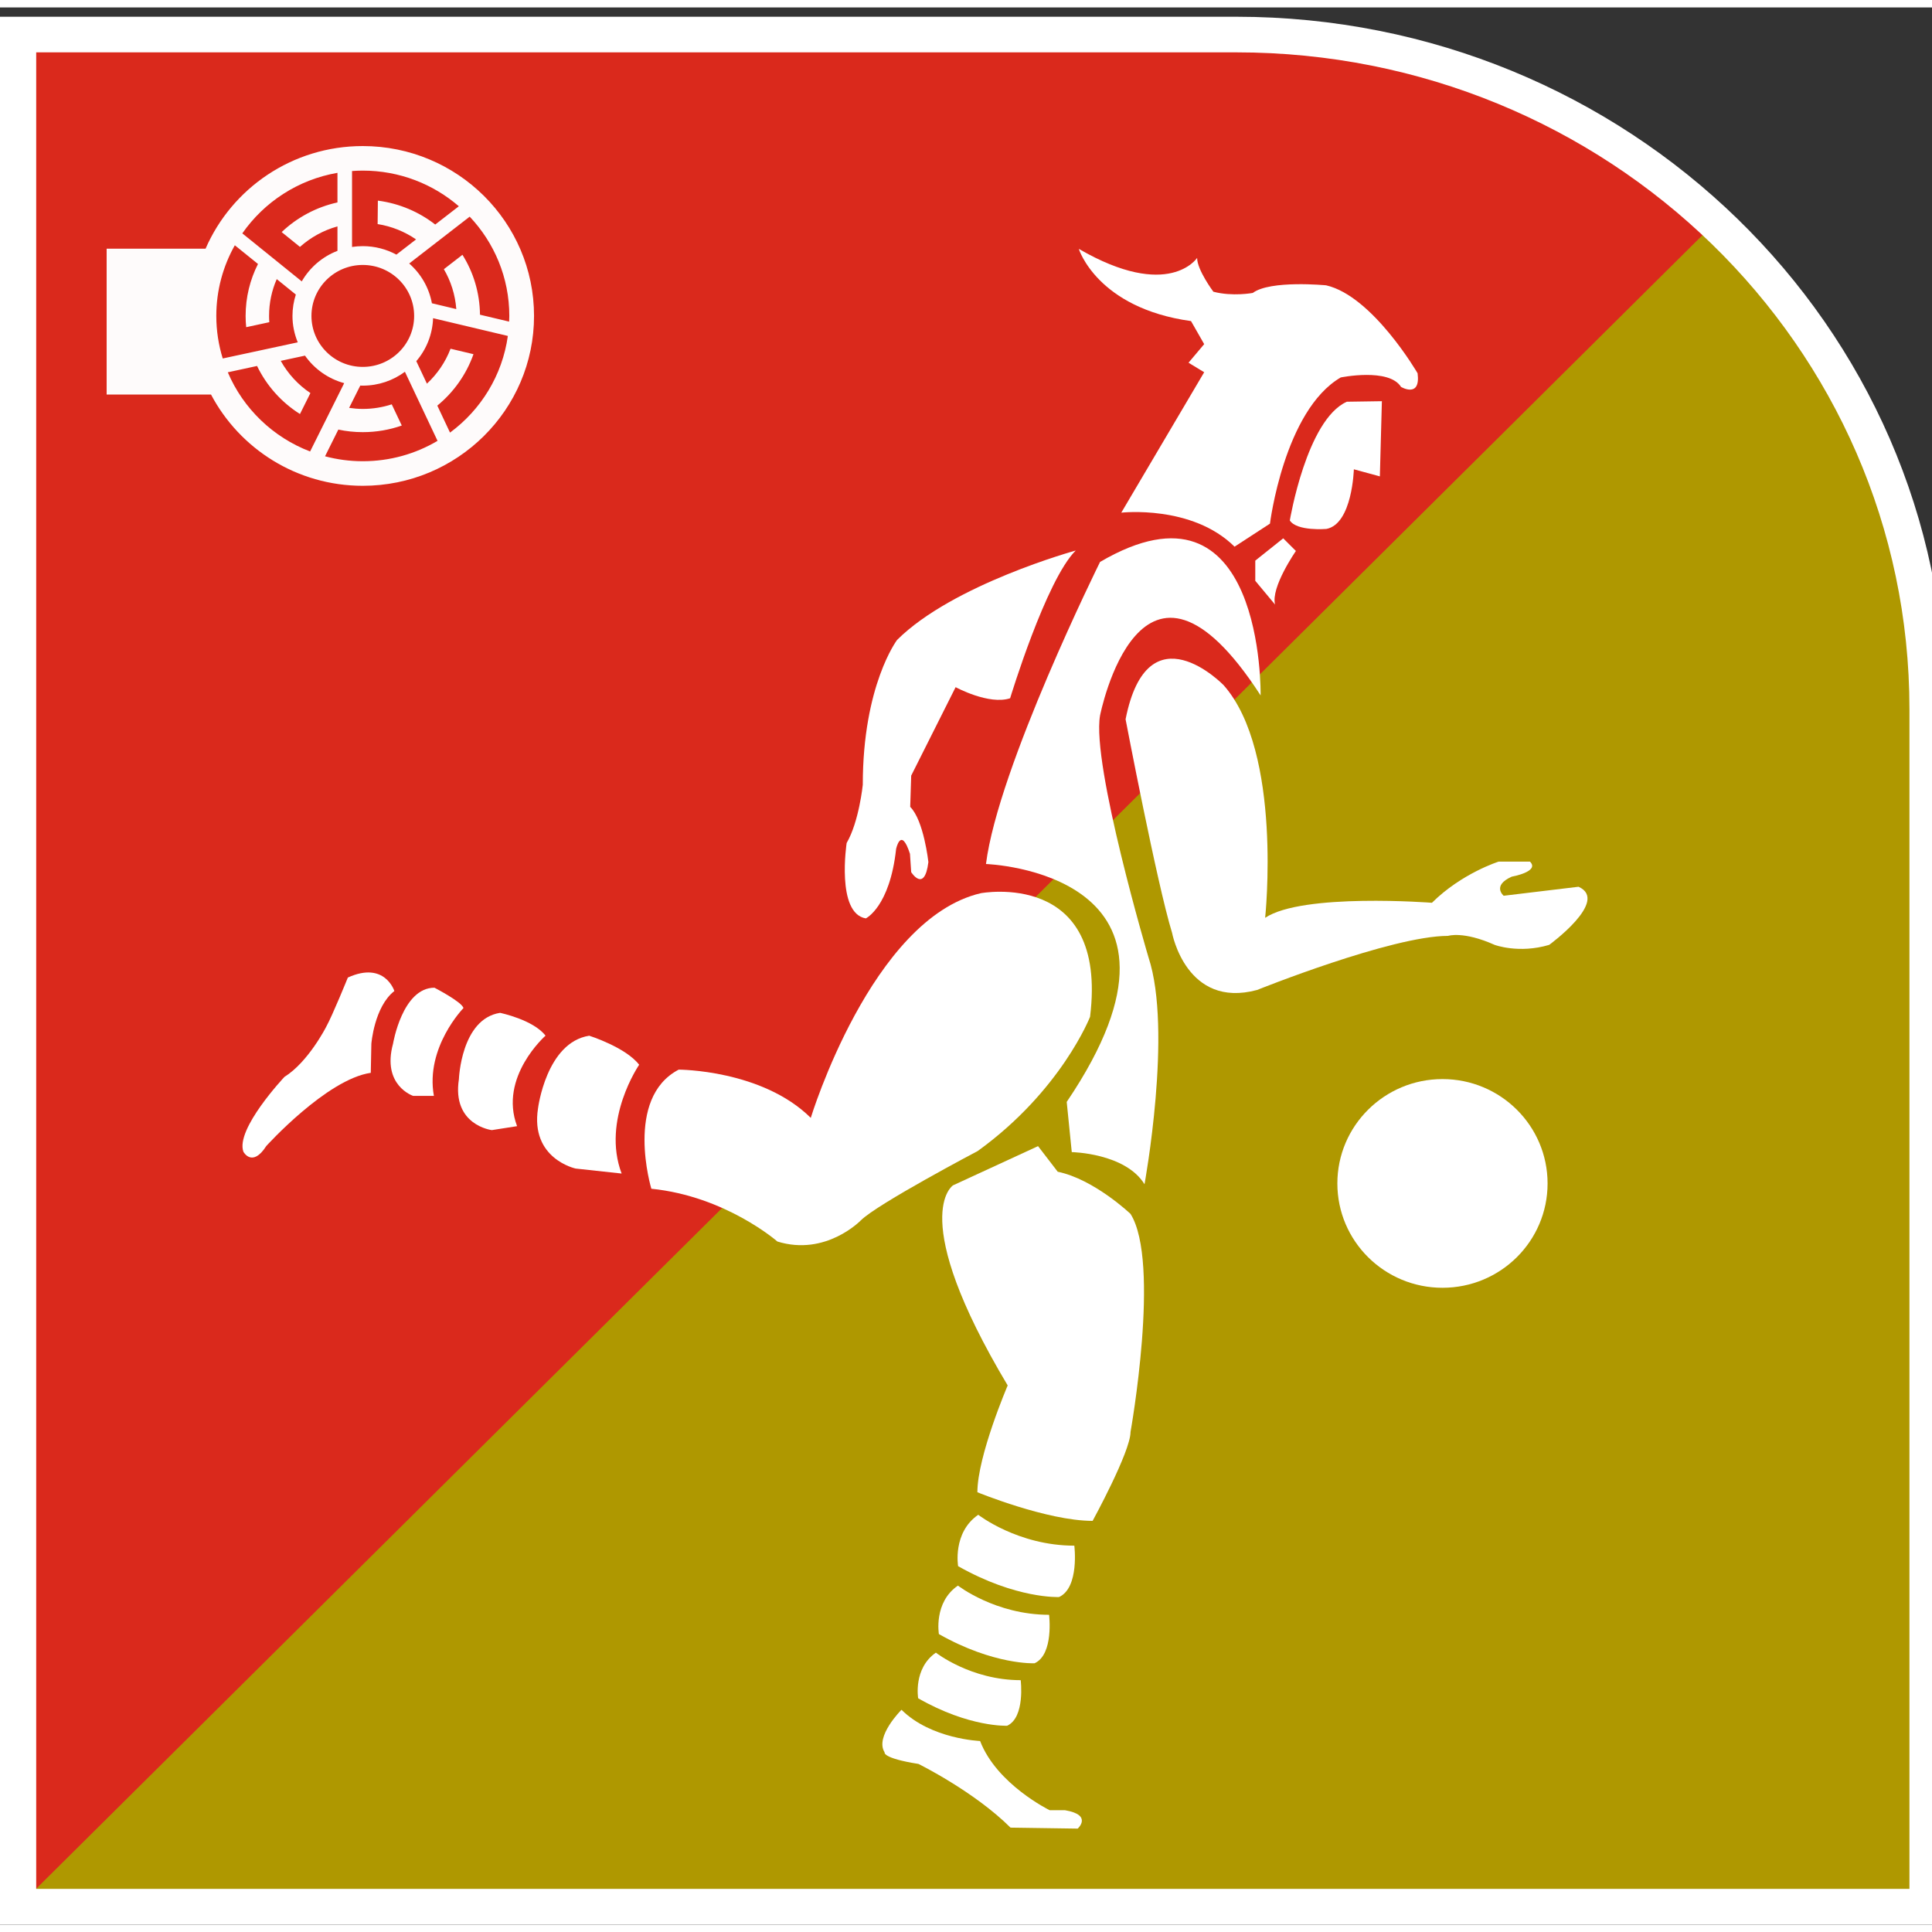
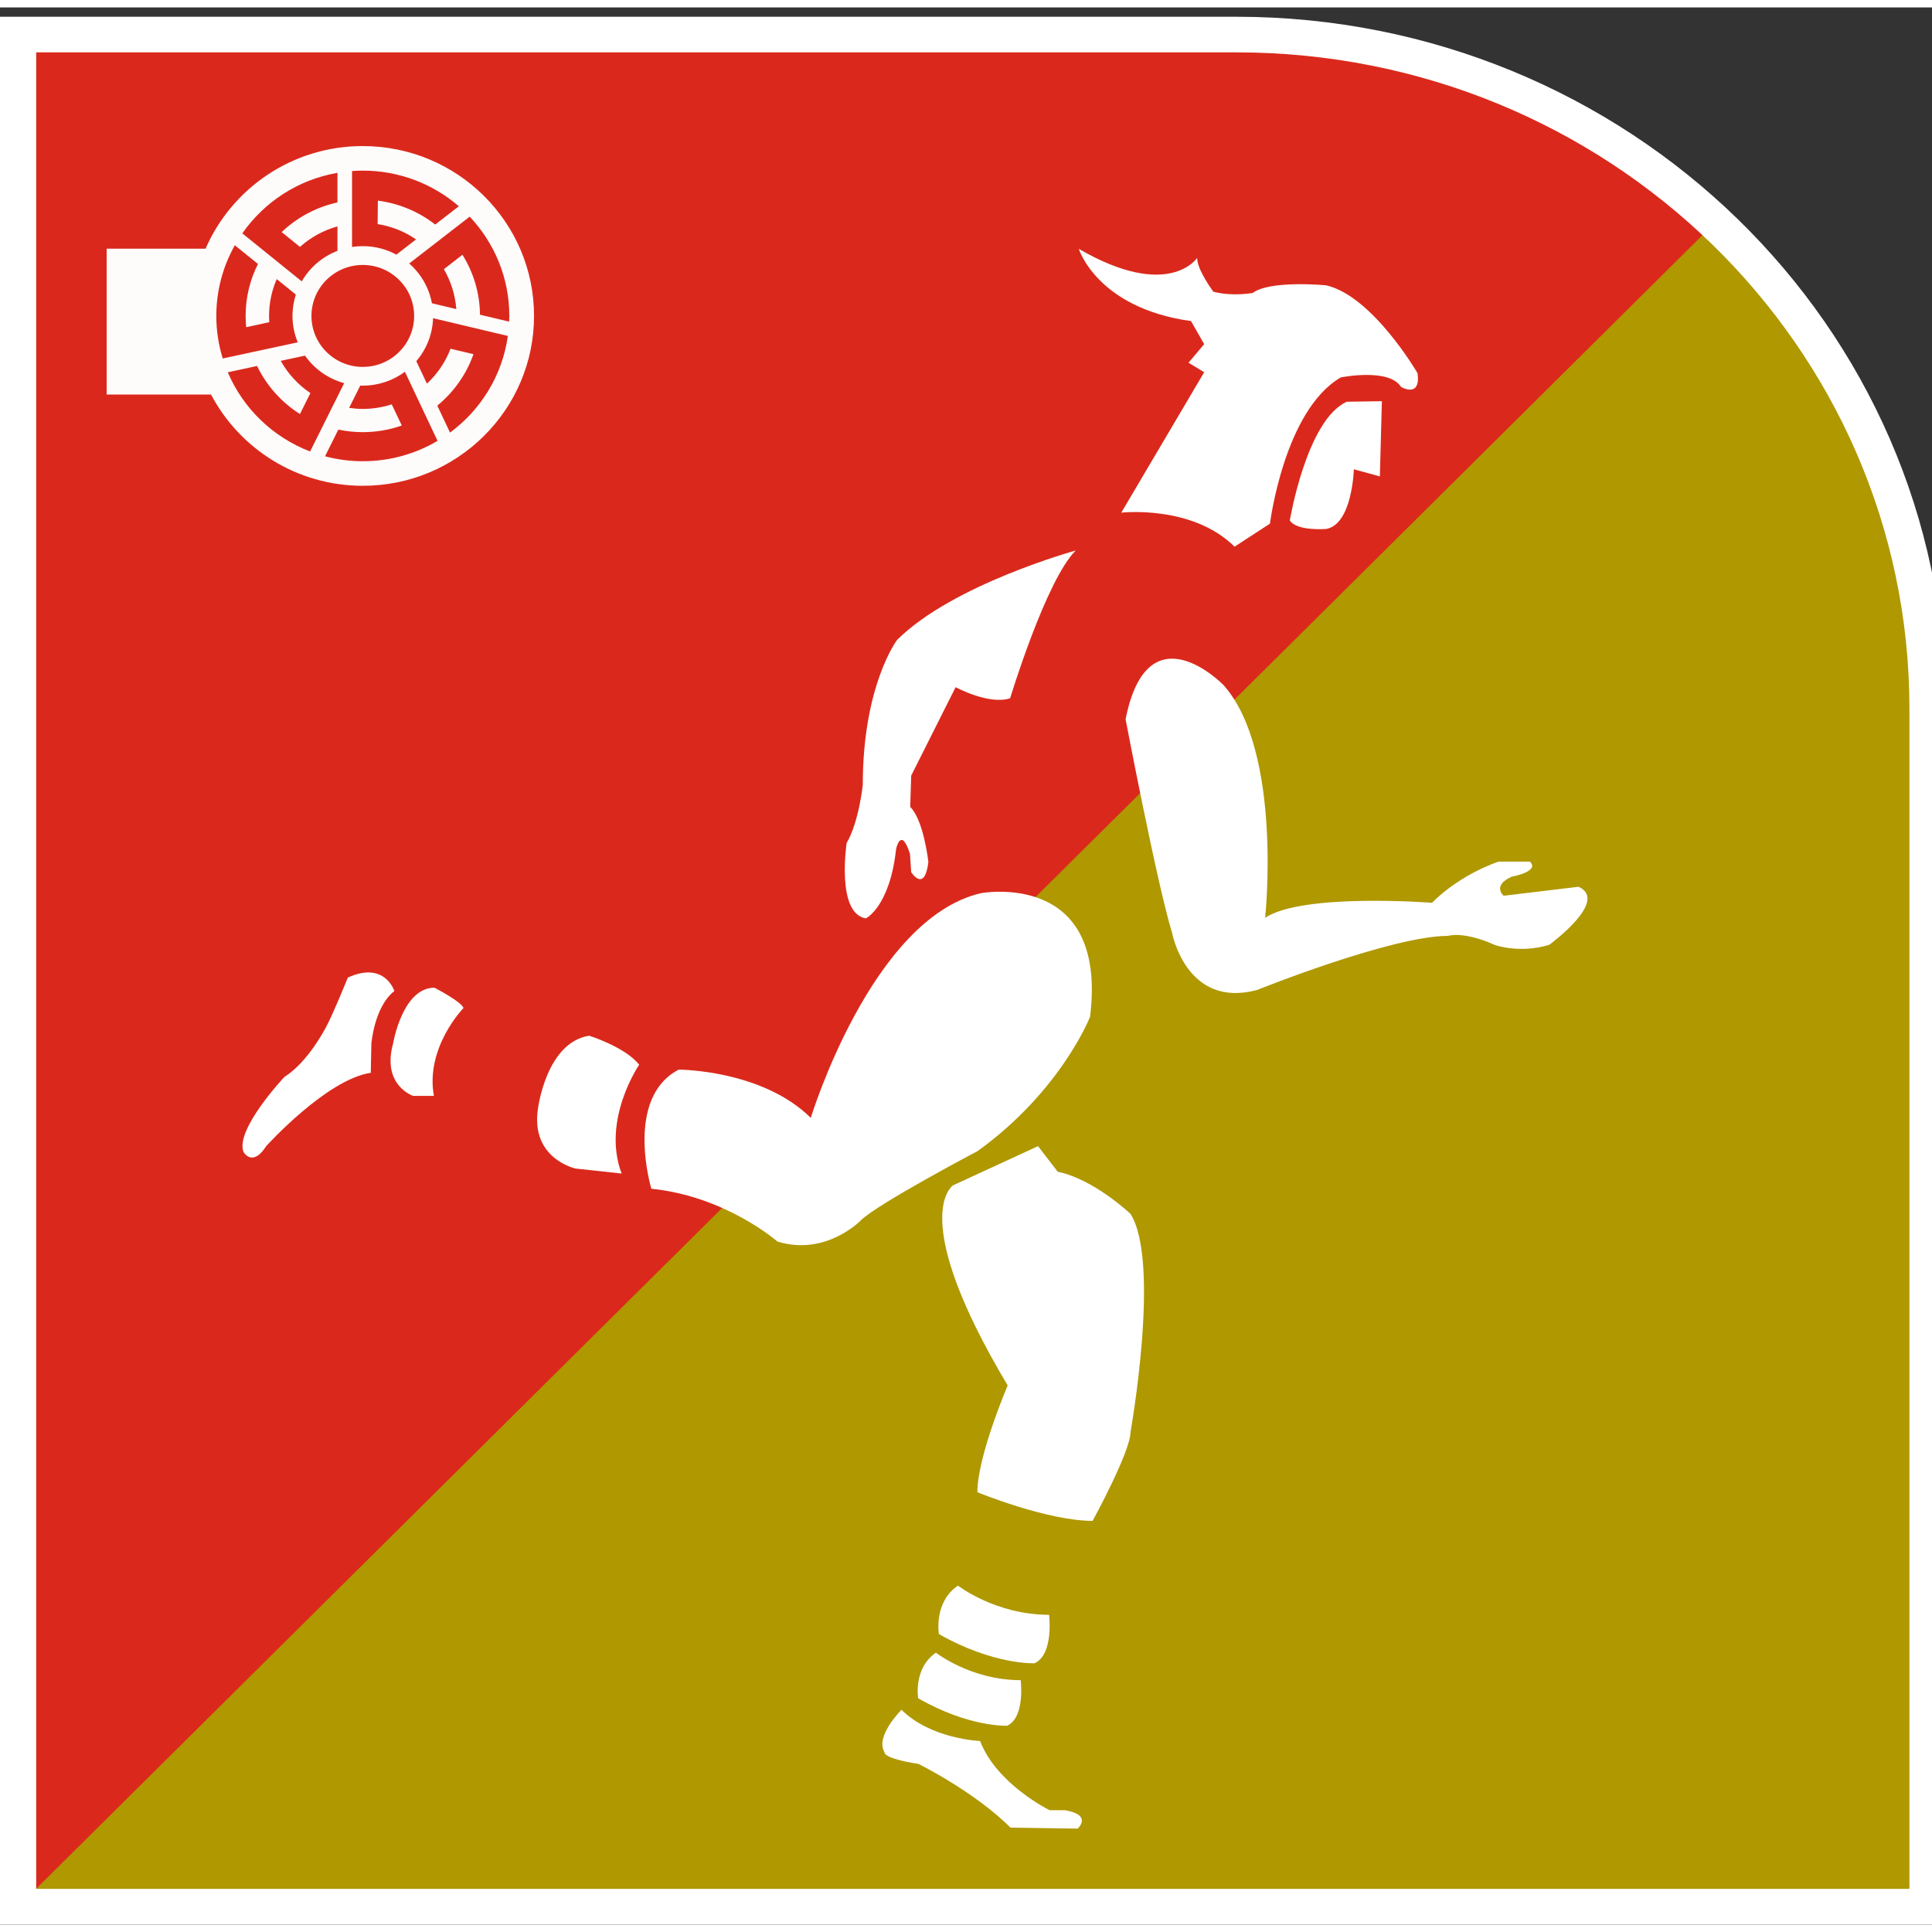
<svg xmlns="http://www.w3.org/2000/svg" width="130px" height="130px" viewBox="0 0 130 129" version="1.1">
  <rect x="0" y="0" width="130" height="129" fill="#333333" stroke="none" />
  <defs>
    <clipPath id="clip1">
      <path d="M 1 1 L 129 1 L 129 128 L 1 128 Z M 1 1 " />
    </clipPath>
    <clipPath id="clip2">
      <path d="M 82.605 1.203 L 1.215 1.203 L 1.215 127.797 L 128.785 127.797 L 128.785 46.812 C 128.785 21.516 108.035 1.203 82.605 1.203 " />
    </clipPath>
  </defs>
  <g id="surface1">
    <g clip-path="url(#clip1)" clip-rule="nonzero">
      <g clip-path="url(#clip2)" clip-rule="evenodd">
        <path style=" stroke:none;fill-rule:nonzero;fill:rgb(85.49%,16.078%,10.98%);fill-opacity:1;" d="M 1.215 1.203 L 128.785 1.203 L 128.785 127.797 L 1.215 127.797 Z M 1.215 1.203 " />
        <path style=" stroke:none;fill-rule:evenodd;fill:rgb(68.627%,59.608%,0%);fill-opacity:1;" d="M 128.785 127.797 L 128.785 1.203 L 1.215 127.797 Z M 128.785 127.797 " />
      </g>
    </g>
    <path style="fill:none;stroke-width:46.979;stroke-linecap:butt;stroke-linejoin:miter;stroke:rgb(100%,100%,100%);stroke-opacity:1;stroke-miterlimit:8;" d="M 1576.504 2470.025 L 0.031 2470.025 L 0.031 -0.025 L 2470.969 -0.025 L 2470.969 1580.112 C 2470.969 2073.695 2069.058 2470.025 1576.504 2470.025 " transform="matrix(0.052,0,0,-0.051,1.213,127.796)" />
-     <path style=" stroke:none;fill-rule:evenodd;fill:rgb(100%,100%,100%);fill-opacity:1;" d="M 104.133 79.133 C 104.133 83.012 100.969 86.152 97.062 86.152 C 93.156 86.152 89.988 83.012 89.988 79.133 C 89.988 75.254 93.156 72.109 97.062 72.109 C 100.969 72.109 104.133 75.254 104.133 79.133 Z M 104.133 79.133 " />
    <path style=" stroke:none;fill-rule:evenodd;fill:rgb(100%,100%,100%);fill-opacity:0.98;" d="M 24.41 9.328 C 19.668 9.328 15.598 12.172 13.832 16.234 L 7.176 16.234 L 7.176 26.047 L 14.199 26.047 C 16.125 29.695 19.973 32.188 24.41 32.188 C 30.773 32.188 35.934 27.07 35.934 20.758 C 35.934 14.445 30.773 9.328 24.41 9.328 Z M 23.688 11.008 C 23.926 10.992 24.168 10.98 24.41 10.98 C 26.887 10.98 29.145 11.887 30.875 13.379 L 29.285 14.609 C 28.195 13.758 26.871 13.188 25.426 13 L 25.41 14.578 C 26.359 14.727 27.238 15.09 27.996 15.609 L 26.672 16.633 C 26 16.27 25.23 16.062 24.41 16.062 C 24.164 16.062 23.926 16.082 23.688 16.117 Z M 27.867 20.758 C 27.867 22.652 26.32 24.188 24.41 24.188 C 22.504 24.188 20.957 22.652 20.957 20.758 C 20.957 18.863 22.504 17.328 24.41 17.328 C 26.32 17.328 27.867 18.863 27.867 20.758 Z M 22.707 11.129 L 22.707 13.121 C 21.27 13.438 19.977 14.141 18.953 15.117 L 20.184 16.113 C 20.898 15.477 21.758 14.996 22.707 14.734 L 22.707 16.379 C 21.688 16.77 20.84 17.504 20.305 18.434 L 16.305 15.203 C 17.773 13.094 20.059 11.586 22.707 11.129 Z M 14.555 20.758 C 14.555 19.031 15.008 17.41 15.801 16.004 L 17.359 17.262 C 16.828 18.312 16.527 19.5 16.527 20.758 C 16.527 21.012 16.539 21.266 16.566 21.516 L 18.121 21.18 C 18.109 21.039 18.105 20.898 18.105 20.758 C 18.105 19.875 18.289 19.039 18.621 18.281 L 19.906 19.32 C 19.762 19.773 19.68 20.254 19.68 20.758 C 19.68 21.387 19.809 21.984 20.035 22.535 L 14.988 23.621 C 14.707 22.715 14.555 21.754 14.555 20.758 Z M 15.328 24.551 L 17.297 24.125 C 17.938 25.453 18.941 26.574 20.184 27.359 L 20.887 25.949 C 20.062 25.395 19.375 24.652 18.891 23.781 L 20.523 23.43 C 21.148 24.32 22.078 24.988 23.16 25.281 L 20.867 29.879 C 18.371 28.926 16.363 26.988 15.328 24.551 Z M 24.41 30.535 C 23.531 30.535 22.68 30.418 21.871 30.203 L 22.766 28.406 C 23.297 28.52 23.848 28.578 24.41 28.578 C 25.332 28.578 26.215 28.422 27.035 28.133 L 26.359 26.707 C 25.746 26.906 25.094 27.016 24.41 27.016 C 24.098 27.016 23.793 26.988 23.492 26.945 L 24.242 25.445 C 24.297 25.449 24.355 25.449 24.41 25.449 C 25.473 25.449 26.453 25.102 27.246 24.516 L 29.441 29.164 C 27.969 30.035 26.25 30.535 24.41 30.535 Z M 30.281 28.609 L 29.426 26.793 C 30.527 25.891 31.379 24.695 31.859 23.332 L 30.316 22.965 C 29.973 23.867 29.422 24.668 28.727 25.316 L 28.012 23.801 C 28.684 23.02 29.102 22.012 29.141 20.91 L 34.172 22.105 C 33.801 24.762 32.355 27.078 30.281 28.609 Z M 32.297 20.676 C 32.281 19.195 31.852 17.816 31.117 16.645 L 29.867 17.613 C 30.336 18.414 30.629 19.324 30.703 20.297 L 29.062 19.906 C 28.867 18.848 28.316 17.914 27.535 17.23 L 31.605 14.078 C 33.254 15.824 34.27 18.172 34.27 20.758 C 34.27 20.887 34.262 21.012 34.258 21.141 Z M 32.297 20.676 " />
    <path style=" stroke:none;fill-rule:evenodd;fill:rgb(100%,100%,100%);fill-opacity:1;" d="M 95.387 24.617 C 95.387 24.617 92.367 19.418 89.234 18.699 C 89.234 18.699 85.469 18.332 84.297 19.211 C 84.297 19.211 82.938 19.469 81.645 19.129 C 81.645 19.129 80.551 17.664 80.551 16.855 C 80.551 16.855 78.648 19.754 72.59 16.246 C 72.59 16.246 73.816 20.227 80.141 21.105 L 81.027 22.656 L 79.973 23.906 L 81.027 24.547 L 75.449 33.996 C 75.449 33.996 80.211 33.453 83.07 36.285 L 85.453 34.734 C 85.453 34.734 86.402 27.121 90.215 24.898 C 90.215 24.898 93.457 24.234 94.273 25.535 C 94.273 25.535 95.605 26.324 95.387 24.617 " />
-     <path style=" stroke:none;fill-rule:evenodd;fill:rgb(100%,100%,100%);fill-opacity:1;" d="M 86.344 35.723 L 84.465 37.223 L 84.465 38.582 L 85.797 40.18 C 85.492 39.023 87.199 36.574 87.199 36.574 Z M 86.344 35.723 " />
    <path style=" stroke:none;fill-rule:evenodd;fill:rgb(100%,100%,100%);fill-opacity:1;" d="M 89.254 35.09 C 91 34.754 91.098 31.078 91.098 31.078 L 92.848 31.555 L 92.984 26.496 L 90.625 26.531 C 87.914 27.746 86.789 34.52 86.789 34.52 C 87.266 35.262 89.254 35.09 89.254 35.09 " />
    <path style=" stroke:none;fill-rule:evenodd;fill:rgb(100%,100%,100%);fill-opacity:1;" d="M 64.301 45.738 C 64.301 45.738 66.543 46.957 67.969 46.484 C 67.969 46.484 70.379 38.535 72.383 36.543 C 72.383 36.543 64.129 38.809 60.363 42.559 C 60.363 42.559 58.055 45.605 58.055 52.305 C 58.055 52.305 57.805 54.789 56.969 56.223 C 56.969 56.223 56.25 60.957 58.258 61.297 C 58.258 61.297 59.871 60.531 60.297 56.629 C 60.297 56.629 60.621 55.059 61.23 56.953 L 61.312 58.184 C 61.312 58.184 62.207 59.609 62.469 57.508 C 62.469 57.508 62.164 54.703 61.246 53.793 L 61.312 51.691 Z M 64.301 45.738 " />
    <path style=" stroke:none;fill-rule:evenodd;fill:rgb(100%,100%,100%);fill-opacity:1;" d="M 23.406 65.277 C 23.406 65.277 22.379 67.816 21.945 68.598 C 21.945 68.598 20.746 70.961 19.141 71.961 C 19.141 71.961 15.824 75.477 16.379 77 C 16.379 77 16.969 78.094 17.918 76.613 C 17.918 76.613 21.984 72.117 24.949 71.688 L 24.988 69.734 C 24.988 69.734 25.18 67.242 26.535 66.184 C 26.535 66.184 25.898 64.145 23.406 65.277 " />
    <path style=" stroke:none;fill-rule:evenodd;fill:rgb(100%,100%,100%);fill-opacity:1;" d="M 31.184 67.332 C 31.105 66.93 29.234 65.961 29.234 65.961 C 27.074 65.961 26.449 69.719 26.449 69.719 C 25.676 72.543 27.797 73.238 27.797 73.238 L 29.195 73.238 C 28.609 69.969 31.184 67.332 31.184 67.332 " />
-     <path style=" stroke:none;fill-rule:evenodd;fill:rgb(100%,100%,100%);fill-opacity:1;" d="M 36.707 69.188 C 35.883 68.113 33.648 67.652 33.648 67.652 C 31.023 68.059 30.879 72.113 30.879 72.113 C 30.398 75.219 33.094 75.543 33.094 75.543 L 34.793 75.277 C 33.547 71.969 36.707 69.188 36.707 69.188 " />
    <path style=" stroke:none;fill-rule:evenodd;fill:rgb(100%,100%,100%);fill-opacity:1;" d="M 39.648 69.191 C 36.758 69.641 36.203 74.074 36.203 74.074 C 35.668 77.477 38.734 78.129 38.734 78.129 L 41.828 78.465 C 40.465 74.844 43.008 71.145 43.008 71.145 C 42.098 69.965 39.648 69.191 39.648 69.191 " />
    <path style=" stroke:none;fill-rule:evenodd;fill:rgb(100%,100%,100%);fill-opacity:1;" d="M 73.348 67.918 C 74.574 57.98 65.992 59.602 65.992 59.602 C 58.637 61.324 54.555 74.719 54.555 74.719 C 51.281 71.473 45.668 71.473 45.668 71.473 C 41.988 73.398 43.828 79.488 43.828 79.488 C 48.832 79.992 52.309 83.039 52.309 83.039 C 55.574 84.051 57.922 81.617 57.922 81.617 C 59.047 80.5 65.789 76.949 65.789 76.949 C 71.406 72.895 73.348 67.918 73.348 67.918 " />
    <path style=" stroke:none;fill-rule:evenodd;fill:rgb(100%,100%,100%);fill-opacity:1;" d="M 63.176 109.453 C 66.879 111.551 69.613 111.418 69.613 111.418 C 70.926 110.82 70.59 108.156 70.59 108.156 C 66.984 108.156 64.457 106.191 64.457 106.191 C 62.809 107.32 63.176 109.453 63.176 109.453 " />
-     <path style=" stroke:none;fill-rule:evenodd;fill:rgb(100%,100%,100%);fill-opacity:1;" d="M 71.262 106.961 C 72.645 106.324 72.289 103.504 72.289 103.504 C 68.488 103.504 65.824 101.426 65.824 101.426 C 64.082 102.625 64.469 104.883 64.469 104.883 C 68.383 107.102 71.262 106.961 71.262 106.961 " />
    <path style=" stroke:none;fill-rule:evenodd;fill:rgb(100%,100%,100%);fill-opacity:1;" d="M 61.781 113.773 C 65.23 115.746 67.77 115.621 67.77 115.621 C 68.996 115.055 68.68 112.555 68.68 112.555 C 65.328 112.555 62.973 110.703 62.973 110.703 C 61.438 111.77 61.781 113.773 61.781 113.773 " />
    <path style=" stroke:none;fill-rule:evenodd;fill:rgb(100%,100%,100%);fill-opacity:1;" d="M 71.66 121.305 L 70.629 121.305 C 70.629 121.305 67.07 119.57 65.949 116.648 C 65.949 116.648 62.656 116.527 60.66 114.547 C 60.66 114.547 58.848 116.348 59.523 117.41 C 59.523 117.41 59.344 117.801 61.801 118.191 C 61.801 118.191 65.539 120.031 67.996 122.477 L 72.516 122.543 C 72.516 122.543 73.547 121.625 71.66 121.305 " />
    <path style=" stroke:none;fill-rule:evenodd;fill:rgb(100%,100%,100%);fill-opacity:1;" d="M 71.172 78.344 L 69.848 76.621 L 64.129 79.258 C 64.129 79.258 60.969 81.281 67.805 92.723 C 67.805 92.723 65.766 97.48 65.766 99.91 C 65.766 99.91 70.461 101.836 73.52 101.836 C 73.52 101.836 76.07 97.18 76.07 95.859 C 76.07 95.859 78.113 84.418 76.07 81.18 C 76.07 81.18 73.621 78.848 71.172 78.344 " />
-     <path style=" stroke:none;fill-rule:evenodd;fill:rgb(100%,100%,100%);fill-opacity:1;" d="M 74.02 47.645 C 74.02 47.645 76.738 33.797 84.824 46.293 C 84.824 46.293 85.094 30.824 74.02 37.312 C 74.02 37.312 67.156 51.156 66.344 57.637 C 66.344 57.637 82.238 58.176 71.777 73.645 L 72.117 77.023 C 72.117 77.023 75.719 77.086 77.012 79.184 C 77.012 79.184 78.91 68.848 77.281 63.922 C 77.281 63.922 73.441 50.969 74.02 47.645 " />
    <path style=" stroke:none;fill-rule:evenodd;fill:rgb(100%,100%,100%);fill-opacity:1;" d="M 106.215 59.168 L 101.18 59.773 C 101.18 59.773 100.363 59.098 101.723 58.488 C 101.723 58.488 103.629 58.152 102.949 57.477 L 100.84 57.477 C 100.84 57.477 98.359 58.254 96.352 60.246 C 96.352 60.246 87.645 59.57 85.129 61.258 C 85.129 61.258 86.32 50.113 82.336 45.605 C 82.336 45.605 77.234 40.34 75.738 47.898 C 75.738 47.898 77.848 58.961 78.867 62.27 C 78.867 62.27 79.82 67.398 84.586 66.113 C 84.586 66.113 93.629 62.473 97.438 62.473 C 97.438 62.473 98.461 62.133 100.57 63.078 C 100.57 63.078 102.199 63.688 104.242 63.078 C 104.242 63.078 108.324 60.105 106.215 59.168 " />
  </g>
</svg>